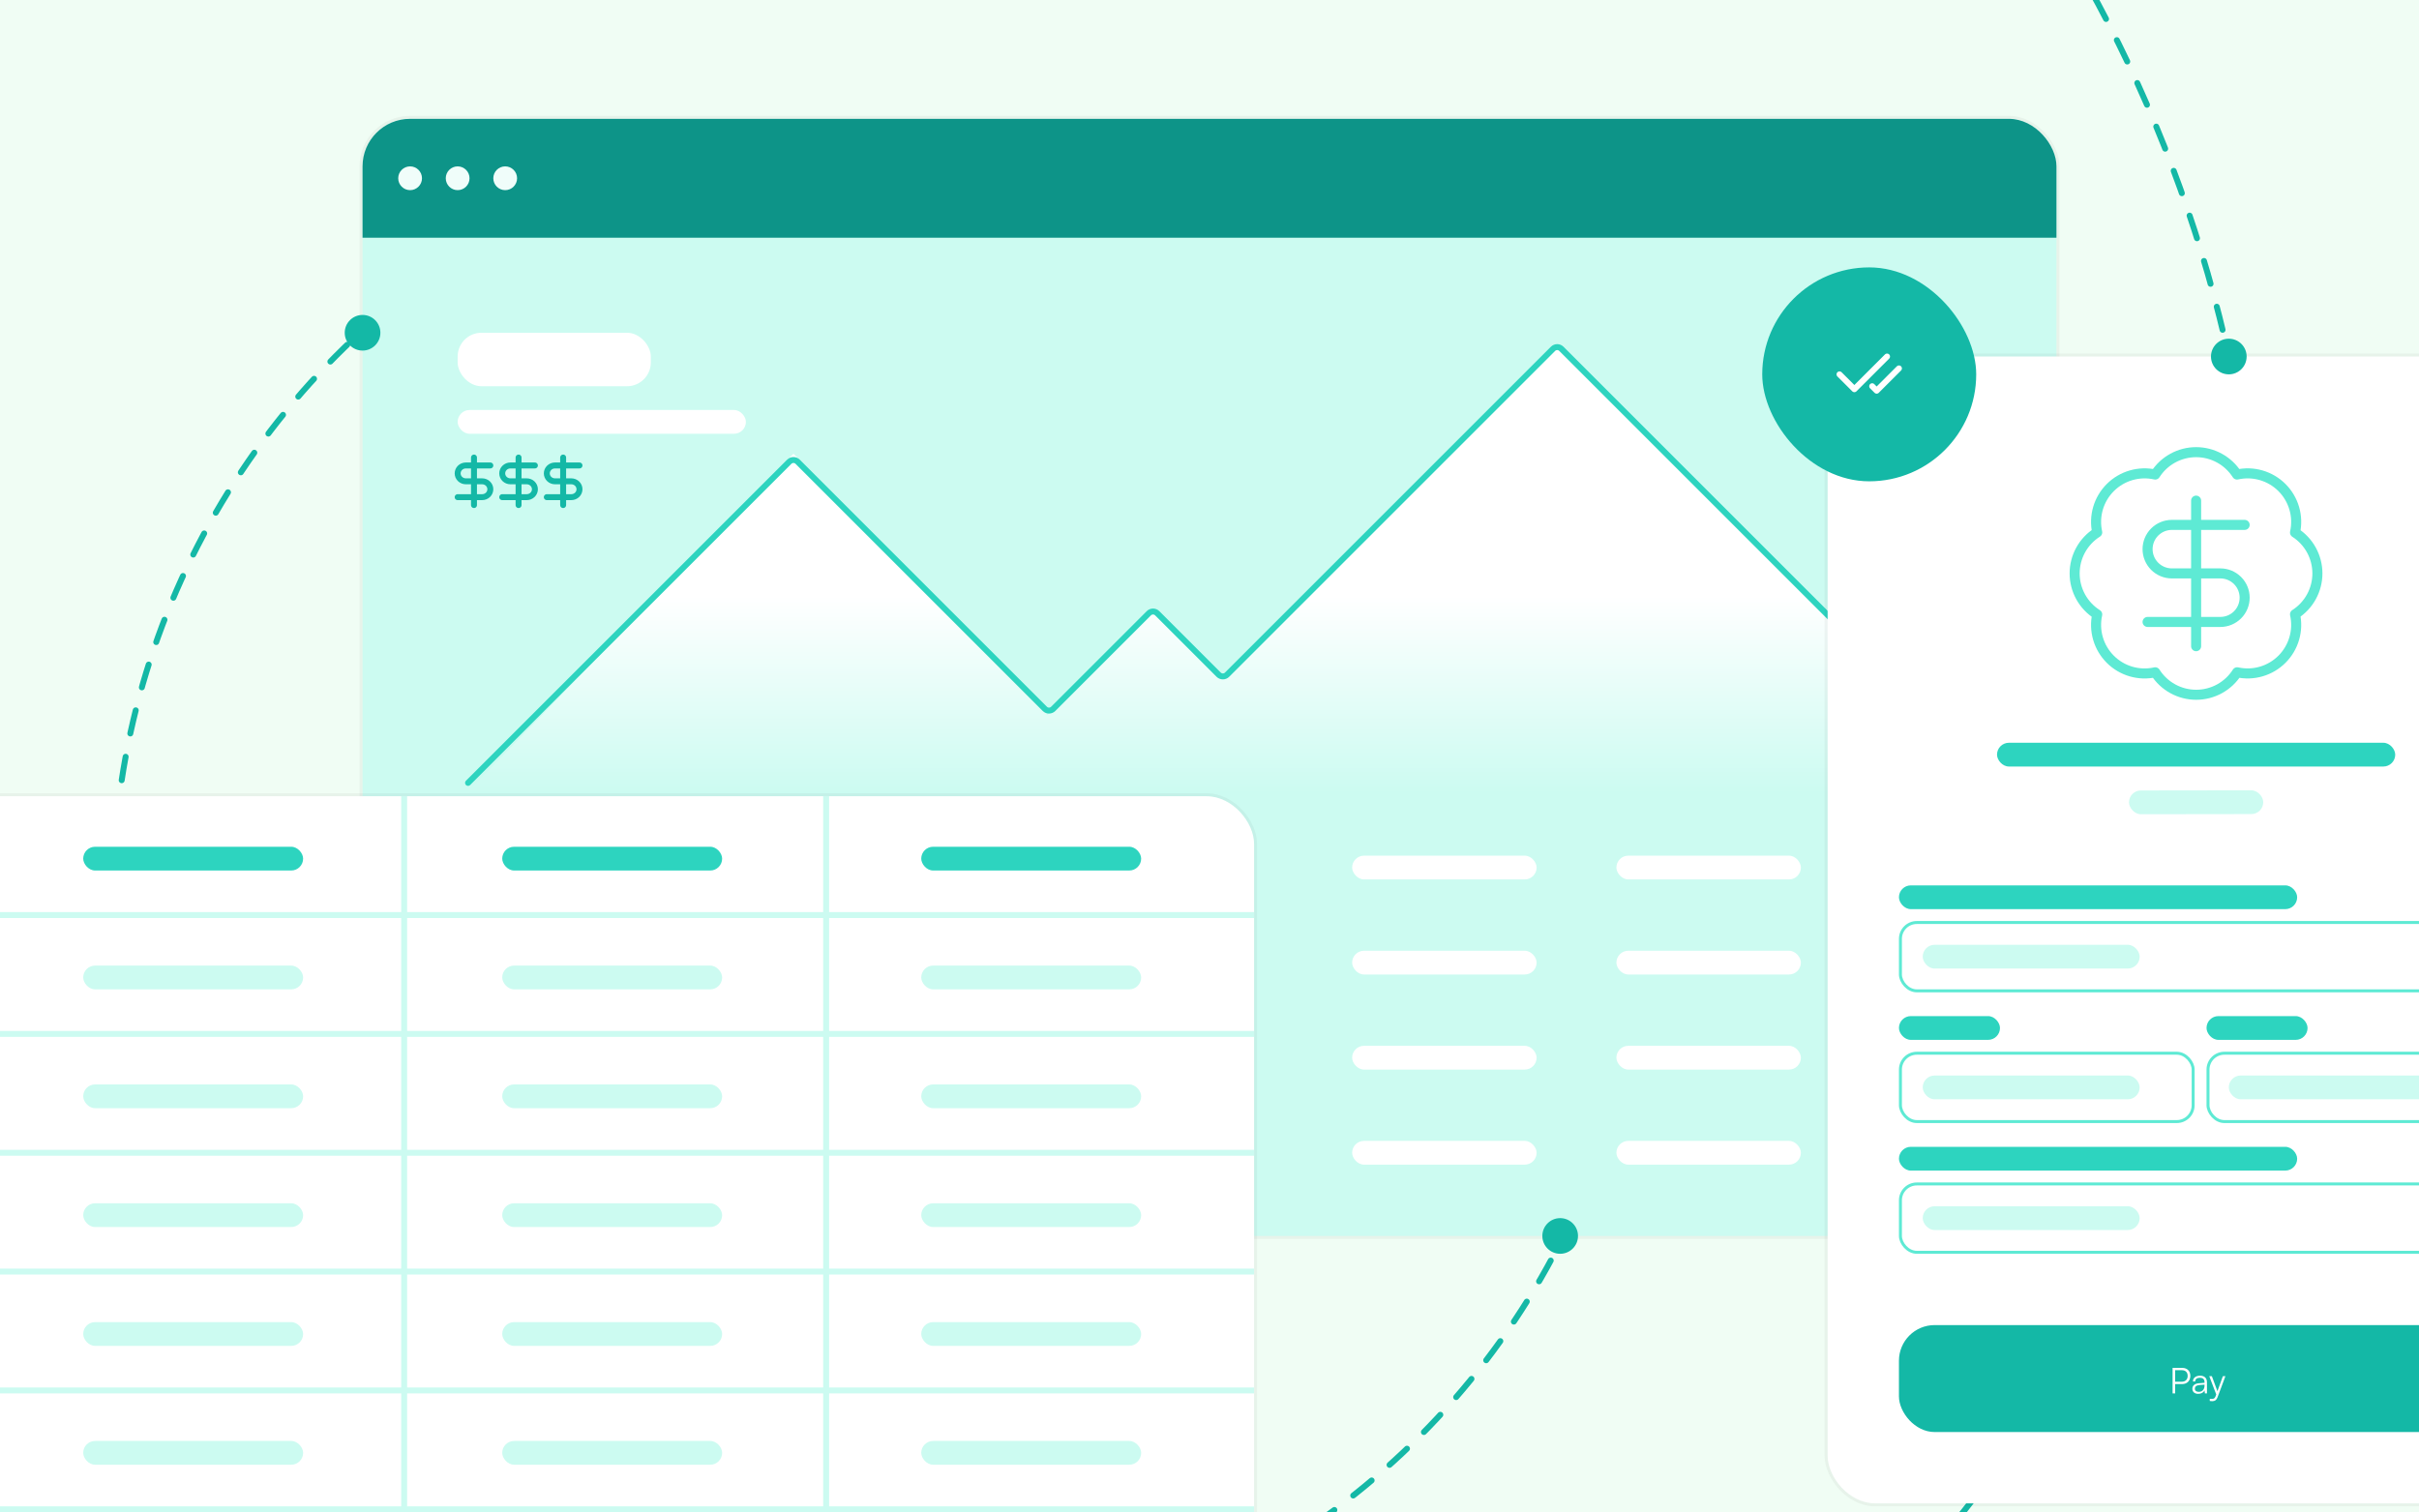
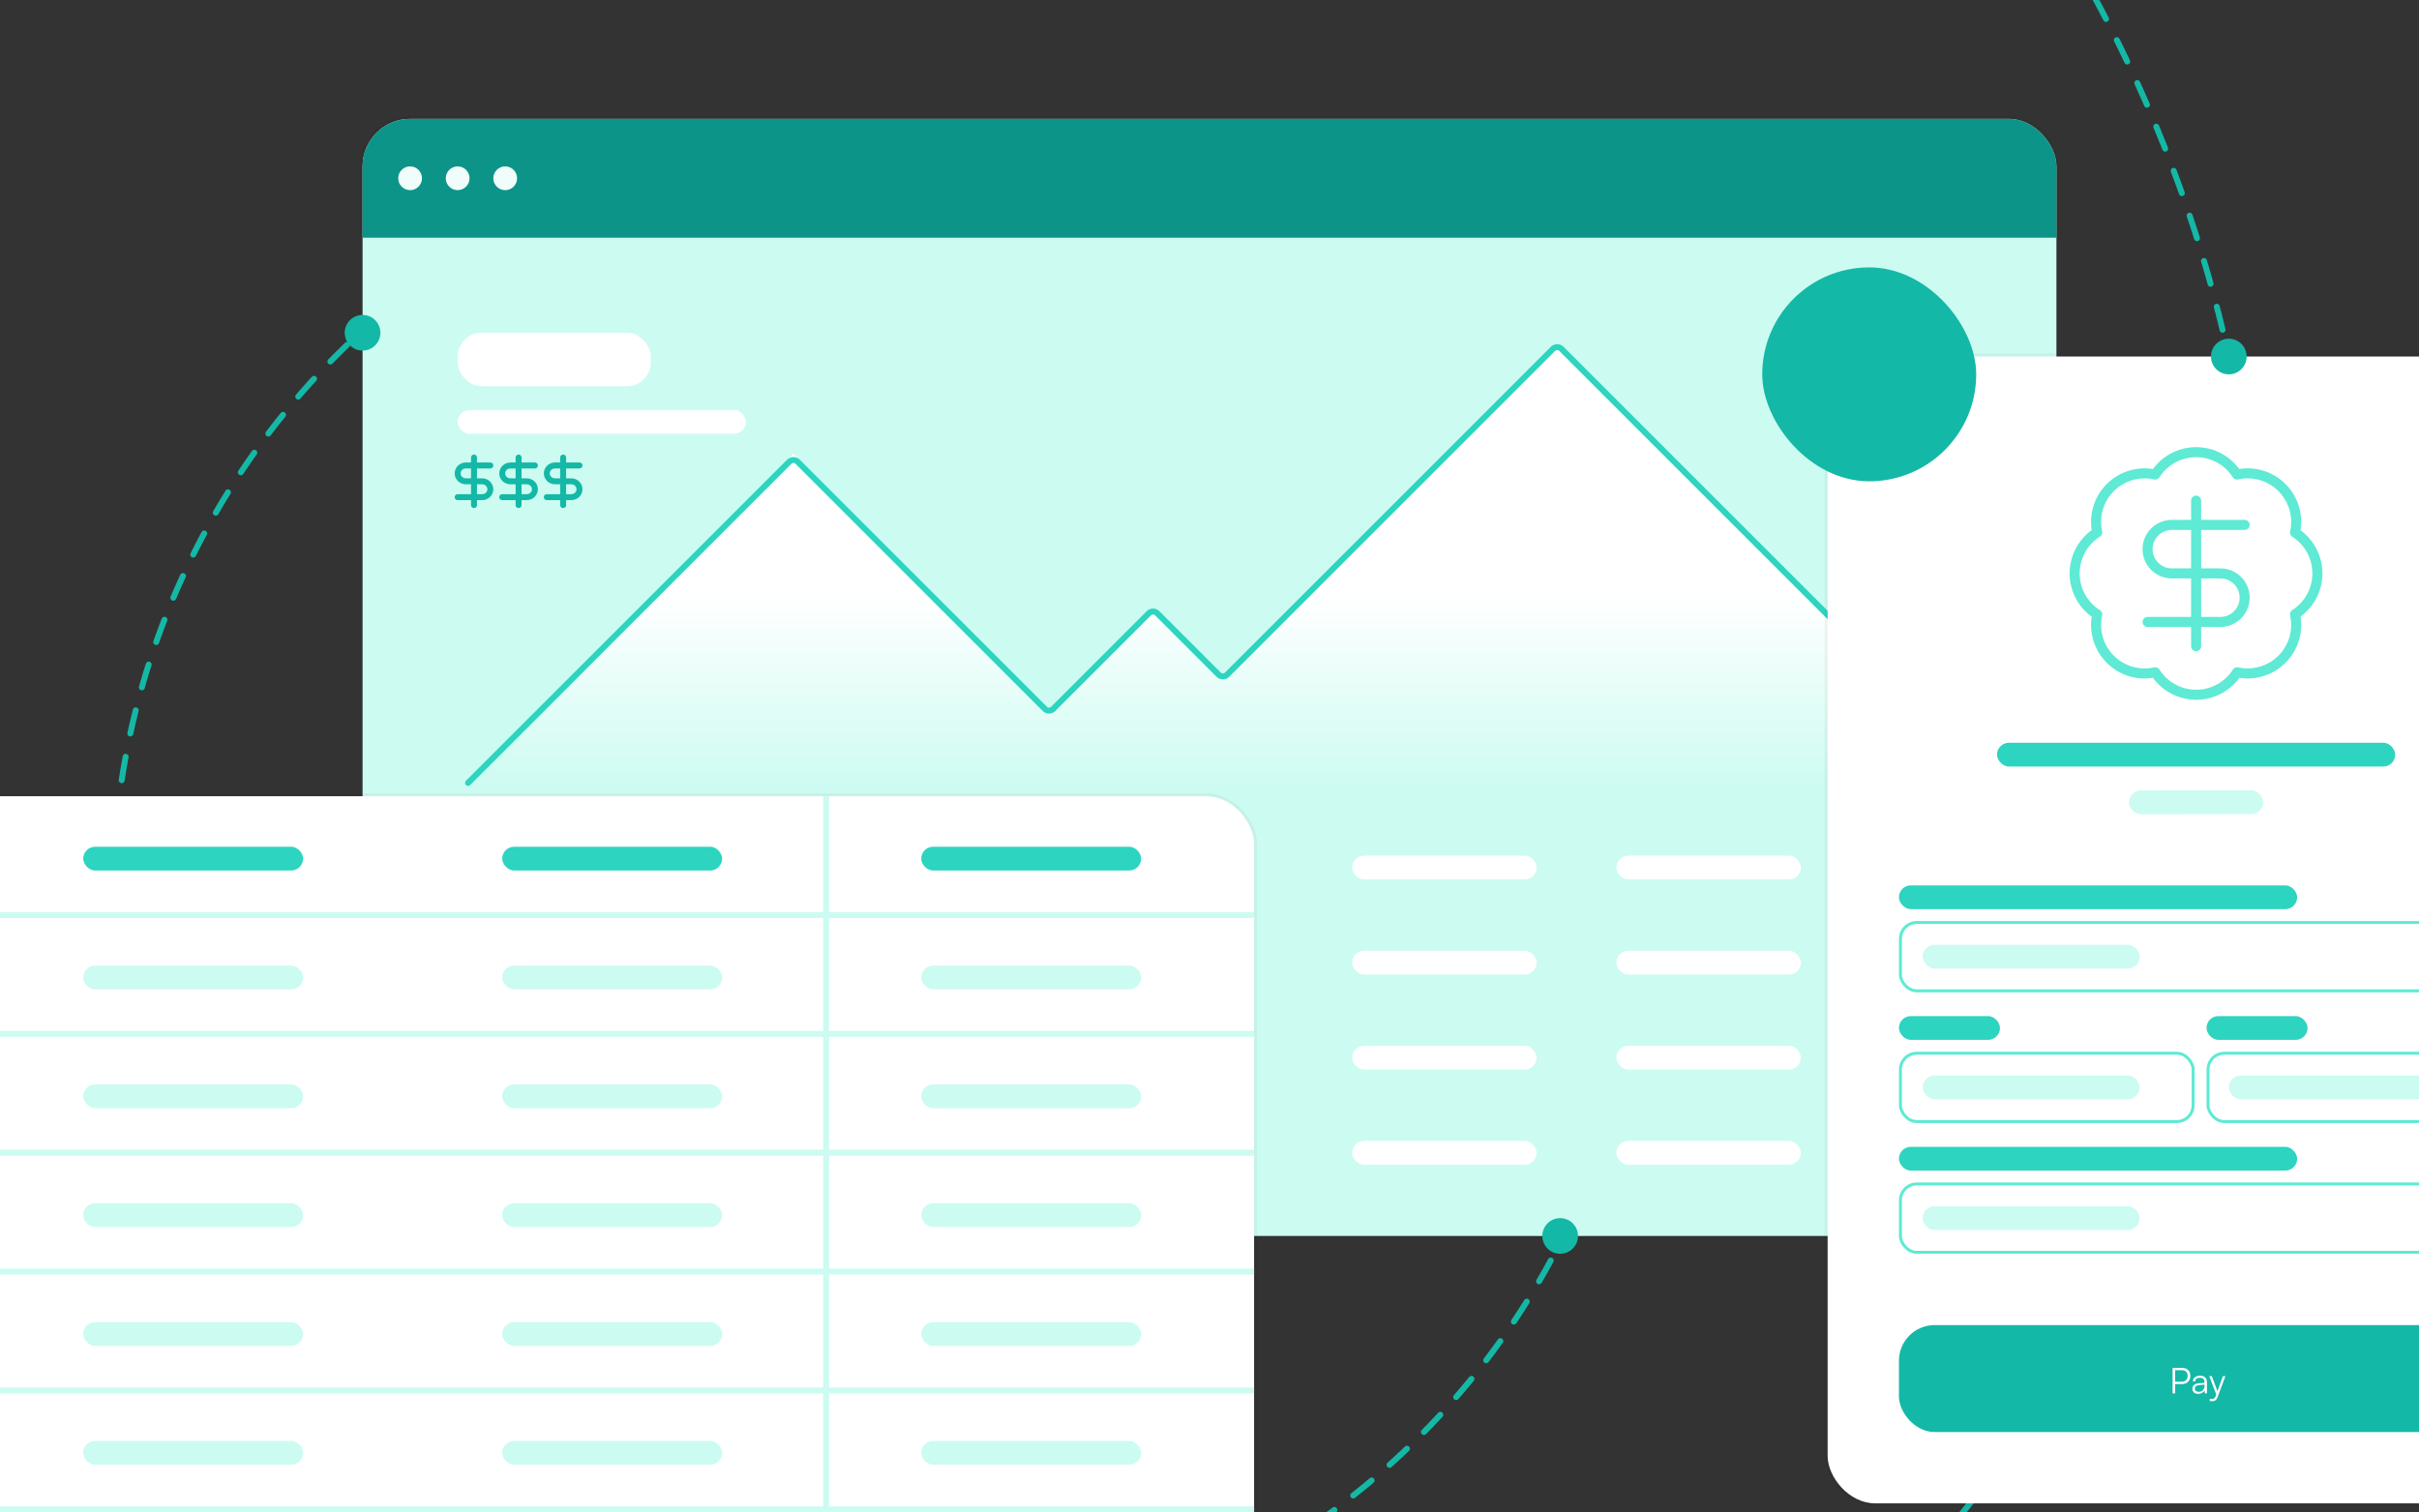
<svg xmlns="http://www.w3.org/2000/svg" width="814" height="509" viewBox="0 0 814 509" fill="none">
  <rect x="0" y="0" width="814" height="509" fill="#333333" stroke="none" />
  <g clip-path="url(#clip0_2206_89266)">
-     <rect width="814" height="509" fill="#F0FDF4" />
    <circle cx="295.5" cy="301.5" r="257.5" stroke="#14B8A6" stroke-width="2" stroke-linecap="round" stroke-dasharray="8 8" />
    <circle cx="296.5" cy="220.5" r="464.5" stroke="#14B8A6" stroke-width="2" stroke-linecap="round" stroke-dasharray="8 8" />
    <g clip-path="url(#clip1_2206_89266)">
      <rect x="122" y="40" width="570" height="376" rx="16" fill="#CCFBF1" />
      <rect width="570" height="40" transform="translate(122 40)" fill="#0D9488" />
      <circle cx="138" cy="60" r="4" fill="#F0FDFA" />
      <circle cx="154" cy="60" r="4" fill="#F0FDFA" />
      <circle cx="170" cy="60" r="4" fill="#F0FDFA" />
      <rect x="154" y="112" width="65" height="18" rx="8" fill="white" />
      <rect x="154" y="138" width="97" height="8" rx="4" fill="white" />
      <path d="M165 156.667H156.75C156.021 156.667 155.321 156.948 154.805 157.448C154.29 157.948 154 158.626 154 159.333C154 160.041 154.29 160.719 154.805 161.219C155.321 161.719 156.021 162 156.75 162H162.25C162.979 162 163.679 162.281 164.195 162.781C164.71 163.281 165 163.959 165 164.667C165 165.374 164.71 166.052 164.195 166.552C163.679 167.052 162.979 167.333 162.25 167.333H154M159.5 170V154" stroke="#14B8A6" stroke-width="2" stroke-linecap="round" stroke-linejoin="round" />
      <path d="M180 156.667H171.75C171.021 156.667 170.321 156.948 169.805 157.448C169.29 157.948 169 158.626 169 159.333C169 160.041 169.29 160.719 169.805 161.219C170.321 161.719 171.021 162 171.75 162H177.25C177.979 162 178.679 162.281 179.195 162.781C179.71 163.281 180 163.959 180 164.667C180 165.374 179.71 166.052 179.195 166.552C178.679 167.052 177.979 167.333 177.25 167.333H169M174.5 170V154" stroke="#14B8A6" stroke-width="2" stroke-linecap="round" stroke-linejoin="round" />
      <path d="M195 156.667H186.75C186.021 156.667 185.321 156.948 184.805 157.448C184.29 157.948 184 158.626 184 159.333C184 160.041 184.29 160.719 184.805 161.219C185.321 161.719 186.021 162 186.75 162H192.25C192.979 162 193.679 162.281 194.195 162.781C194.71 163.281 195 163.959 195 164.667C195 165.374 194.71 166.052 194.195 166.552C193.679 167.052 192.979 167.333 192.25 167.333H184M189.5 170V154" stroke="#14B8A6" stroke-width="2" stroke-linecap="round" stroke-linejoin="round" />
      <rect x="455" y="288" width="62.078" height="8" rx="4" fill="white" />
      <rect x="543.922" y="288" width="62.078" height="8" rx="4" fill="white" />
      <rect x="455" y="320" width="62.078" height="8" rx="4" fill="white" />
      <rect x="543.922" y="320" width="62.078" height="8" rx="4" fill="white" />
      <rect x="455" y="352" width="62.078" height="8" rx="4" fill="white" />
      <rect x="543.922" y="352" width="62.078" height="8" rx="4" fill="white" />
      <rect x="455" y="384" width="62.078" height="8" rx="4" fill="white" />
      <rect x="543.922" y="384" width="62.078" height="8" rx="4" fill="white" />
    </g>
    <rect x="121.5" y="39.5" width="571" height="377" rx="16.5" stroke="black" stroke-opacity="0.04" />
    <path d="M267 152.712L157 267H629V221.349L523.351 116L410.785 228.246L387.861 205.387L352.517 240.63L267 152.712Z" fill="url(#paint0_linear_2206_89266)" />
    <path d="M640.5 232.5L525.414 117.414C524.633 116.633 523.367 116.633 522.586 117.414L412.914 227.086C412.133 227.867 410.867 227.867 410.086 227.086L389.414 206.414C388.633 205.633 387.367 205.633 386.586 206.414L354.414 238.586C353.633 239.367 352.367 239.367 351.586 238.586L268.414 155.414C267.633 154.633 266.367 154.633 265.586 155.414L157.5 263.5" stroke="#2DD4BF" stroke-width="2" stroke-linecap="round" />
    <g clip-path="url(#clip2_2206_89266)">
      <rect x="-148" y="268" width="570" height="360" rx="16" fill="white" />
      <path d="M-148 308L422 308" stroke="#CCFBF1" stroke-width="2" />
      <path d="M278 268L278 628" stroke="#CCFBF1" stroke-width="2" />
-       <path d="M136 268L136 628" stroke="#CCFBF1" stroke-width="2" />
      <path d="M-148 348L422 348" stroke="#CCFBF1" stroke-width="2" />
      <path d="M-148 388L422 388" stroke="#CCFBF1" stroke-width="2" />
      <path d="M-148 428L422 428" stroke="#CCFBF1" stroke-width="2" />
      <path d="M-148 468L422 468" stroke="#CCFBF1" stroke-width="2" />
      <path d="M-148 508L422 508" stroke="#CCFBF1" stroke-width="2" />
      <rect x="28" y="285" width="74" height="8" rx="4" fill="#2DD4BF" />
      <rect x="169" y="285" width="74" height="8" rx="4" fill="#2DD4BF" />
      <rect x="310" y="285" width="74" height="8" rx="4" fill="#2DD4BF" />
      <rect x="28" y="325" width="74" height="8" rx="4" fill="#CCFBF1" />
      <rect x="28" y="405" width="74" height="8" rx="4" fill="#CCFBF1" />
      <rect x="28" y="365" width="74" height="8" rx="4" fill="#CCFBF1" />
      <rect x="28" y="445" width="74" height="8" rx="4" fill="#CCFBF1" />
      <rect x="28" y="485" width="74" height="8" rx="4" fill="#CCFBF1" />
      <rect x="169" y="405" width="74" height="8" rx="4" fill="#CCFBF1" />
      <rect x="169" y="325" width="74" height="8" rx="4" fill="#CCFBF1" />
      <rect x="169" y="365" width="74" height="8" rx="4" fill="#CCFBF1" />
      <rect x="169" y="445" width="74" height="8" rx="4" fill="#CCFBF1" />
      <rect x="169" y="485" width="74" height="8" rx="4" fill="#CCFBF1" />
      <rect x="310" y="405" width="74" height="8" rx="4" fill="#CCFBF1" />
      <rect x="310" y="325" width="74" height="8" rx="4" fill="#CCFBF1" />
      <rect x="310" y="365" width="74" height="8" rx="4" fill="#CCFBF1" />
      <rect x="310" y="445" width="74" height="8" rx="4" fill="#CCFBF1" />
      <rect x="310" y="485" width="74" height="8" rx="4" fill="#CCFBF1" />
    </g>
    <rect x="-148.5" y="267.5" width="571" height="361" rx="16.5" stroke="black" stroke-opacity="0.04" />
    <rect x="615" y="120" width="249" height="386" rx="16" fill="white" />
    <rect x="614.5" y="119.5" width="250" height="387" rx="16.5" stroke="black" stroke-opacity="0.04" />
    <path d="M755.333 176.668H730.833C728.667 176.668 726.589 177.528 725.058 179.06C723.526 180.591 722.666 182.668 722.666 184.834C722.666 187 723.526 189.077 725.058 190.609C726.589 192.14 728.667 193.001 730.833 193.001H747.166C749.332 193.001 751.409 193.861 752.941 195.393C754.472 196.924 755.333 199.002 755.333 201.168C755.333 203.333 754.472 205.411 752.941 206.942C751.409 208.474 749.332 209.334 747.166 209.334H722.666M738.999 217.501V168.501M705.72 179.2C705.124 176.515 705.215 173.723 705.986 171.083C706.757 168.443 708.181 166.041 710.128 164.098C712.074 162.156 714.48 160.736 717.121 159.971C719.763 159.206 722.555 159.121 725.238 159.722C726.715 157.412 728.75 155.511 731.155 154.194C733.56 152.878 736.257 152.188 738.999 152.188C741.741 152.188 744.438 152.878 746.843 154.194C749.248 155.511 751.283 157.412 752.76 159.722C755.447 159.118 758.244 159.203 760.89 159.97C763.536 160.737 765.944 162.16 767.892 164.108C769.84 166.056 771.263 168.465 772.03 171.111C772.797 173.756 772.882 176.553 772.278 179.24C774.588 180.717 776.489 182.752 777.806 185.157C779.123 187.562 779.813 190.26 779.813 193.001C779.813 195.743 779.123 198.441 777.806 200.846C776.489 203.25 774.588 205.285 772.278 206.762C772.88 209.446 772.794 212.237 772.029 214.879C771.264 217.52 769.845 219.926 767.902 221.873C765.96 223.819 763.557 225.244 760.917 226.014C758.277 226.785 755.485 226.876 752.801 226.28C751.326 228.599 749.289 230.508 746.88 231.831C744.471 233.154 741.768 233.847 739.019 233.847C736.271 233.847 733.568 233.154 731.159 231.831C728.75 230.508 726.713 228.599 725.238 226.28C722.555 226.882 719.763 226.796 717.121 226.031C714.48 225.266 712.074 223.847 710.128 221.904C708.181 219.962 706.757 217.559 705.986 214.919C705.215 212.279 705.124 209.488 705.72 206.803C703.392 205.33 701.475 203.292 700.146 200.879C698.818 198.466 698.121 195.756 698.121 193.001C698.121 190.247 698.818 187.537 700.146 185.124C701.475 182.711 703.392 180.673 705.72 179.2Z" stroke="#5EEAD4" stroke-width="3.379" stroke-linecap="round" stroke-linejoin="round" />
    <rect x="639" y="298" width="134" height="8" rx="4" fill="#2DD4BF" />
    <rect x="639.5" y="310.5" width="202" height="23" rx="5.5" stroke="#5EEAD4" />
    <rect x="647" y="318" width="73" height="8" rx="4" fill="#CCFBF1" />
    <rect x="639" y="342" width="34" height="8" rx="4" fill="#2DD4BF" />
    <rect x="639.5" y="354.5" width="98.5" height="23" rx="5.5" stroke="#5EEAD4" />
    <rect x="647" y="362" width="73" height="8" rx="4" fill="#CCFBF1" />
    <rect x="742.5" y="342" width="34" height="8" rx="4" fill="#2DD4BF" />
    <rect x="743" y="354.5" width="98.5" height="23" rx="5.5" stroke="#5EEAD4" />
    <rect x="750" y="362" width="73" height="8" rx="4" fill="#CCFBF1" />
    <rect x="639" y="386" width="134" height="8" rx="4" fill="#2DD4BF" />
    <rect x="639.5" y="398.5" width="202" height="23" rx="5.5" stroke="#5EEAD4" />
    <rect x="647" y="406" width="73" height="8" rx="4" fill="#CCFBF1" />
    <rect x="672" y="250" width="134" height="8" rx="4" fill="#2DD4BF" />
    <rect x="716.41" y="266.061" width="45.168" height="8" rx="4" transform="rotate(-0.076 716.41 266.061)" fill="#CCFBF1" />
    <rect x="639" y="446" width="201" height="36" rx="12" fill="#14B8A6" />
    <path d="M734.357 465.844H731.945V469H731.081V460.408H734.357C736.013 460.408 737.057 461.488 737.057 463.108C737.057 464.668 736.001 465.844 734.357 465.844ZM734.237 461.188H731.945V465.064H734.189C735.437 465.064 736.157 464.272 736.157 463.096C736.157 461.908 735.425 461.188 734.237 461.188ZM739.706 469.144C738.47 469.144 737.738 468.448 737.738 467.428C737.738 466.36 738.554 465.688 739.91 465.58L741.83 465.424V465.232C741.83 464.092 741.146 463.732 740.294 463.732C739.286 463.732 738.686 464.188 738.686 464.968H737.93C737.93 463.792 738.89 463.036 740.318 463.036C741.662 463.036 742.646 463.708 742.646 465.244V469H741.95L741.842 467.98C741.482 468.712 740.69 469.144 739.706 469.144ZM739.898 468.472C741.122 468.472 741.83 467.62 741.83 466.36V466.048L740.114 466.18C739.022 466.276 738.578 466.756 738.578 467.404C738.578 468.112 739.106 468.472 739.898 468.472ZM743.59 471.532V470.848H744.226C744.73 470.848 745.234 470.812 745.522 470.032L745.774 469.348L743.422 463.192H744.298L746.17 468.256L748.006 463.192H748.858L746.194 470.332C745.858 471.244 745.294 471.616 744.466 471.616C744.118 471.616 743.854 471.592 743.59 471.532Z" fill="white" />
    <rect x="593" y="90" width="72" height="72" rx="36" fill="#14B8A6" />
-     <path d="M635 120L624 131L619 126M639 124L631.5 131.5L630 130" stroke="white" stroke-width="2" stroke-linecap="round" stroke-linejoin="round" />
    <circle cx="122" cy="112" r="6" fill="#14B8A6" />
    <circle cx="750" cy="120" r="6" fill="#14B8A6" />
    <circle cx="525" cy="416" r="6" fill="#14B8A6" />
  </g>
  <defs>
    <linearGradient id="paint0_linear_2206_89266" x1="460" y1="267" x2="459.999" y2="200.5" gradientUnits="userSpaceOnUse">
      <stop stop-color="#CCFBF1" />
      <stop offset="1" stop-color="white" />
    </linearGradient>
    <clipPath id="clip0_2206_89266">
      <rect width="814" height="509" fill="white" />
    </clipPath>
    <clipPath id="clip1_2206_89266">
      <rect x="122" y="40" width="570" height="376" rx="16" fill="white" />
    </clipPath>
    <clipPath id="clip2_2206_89266">
      <rect x="-148" y="268" width="570" height="360" rx="16" fill="white" />
    </clipPath>
  </defs>
</svg>